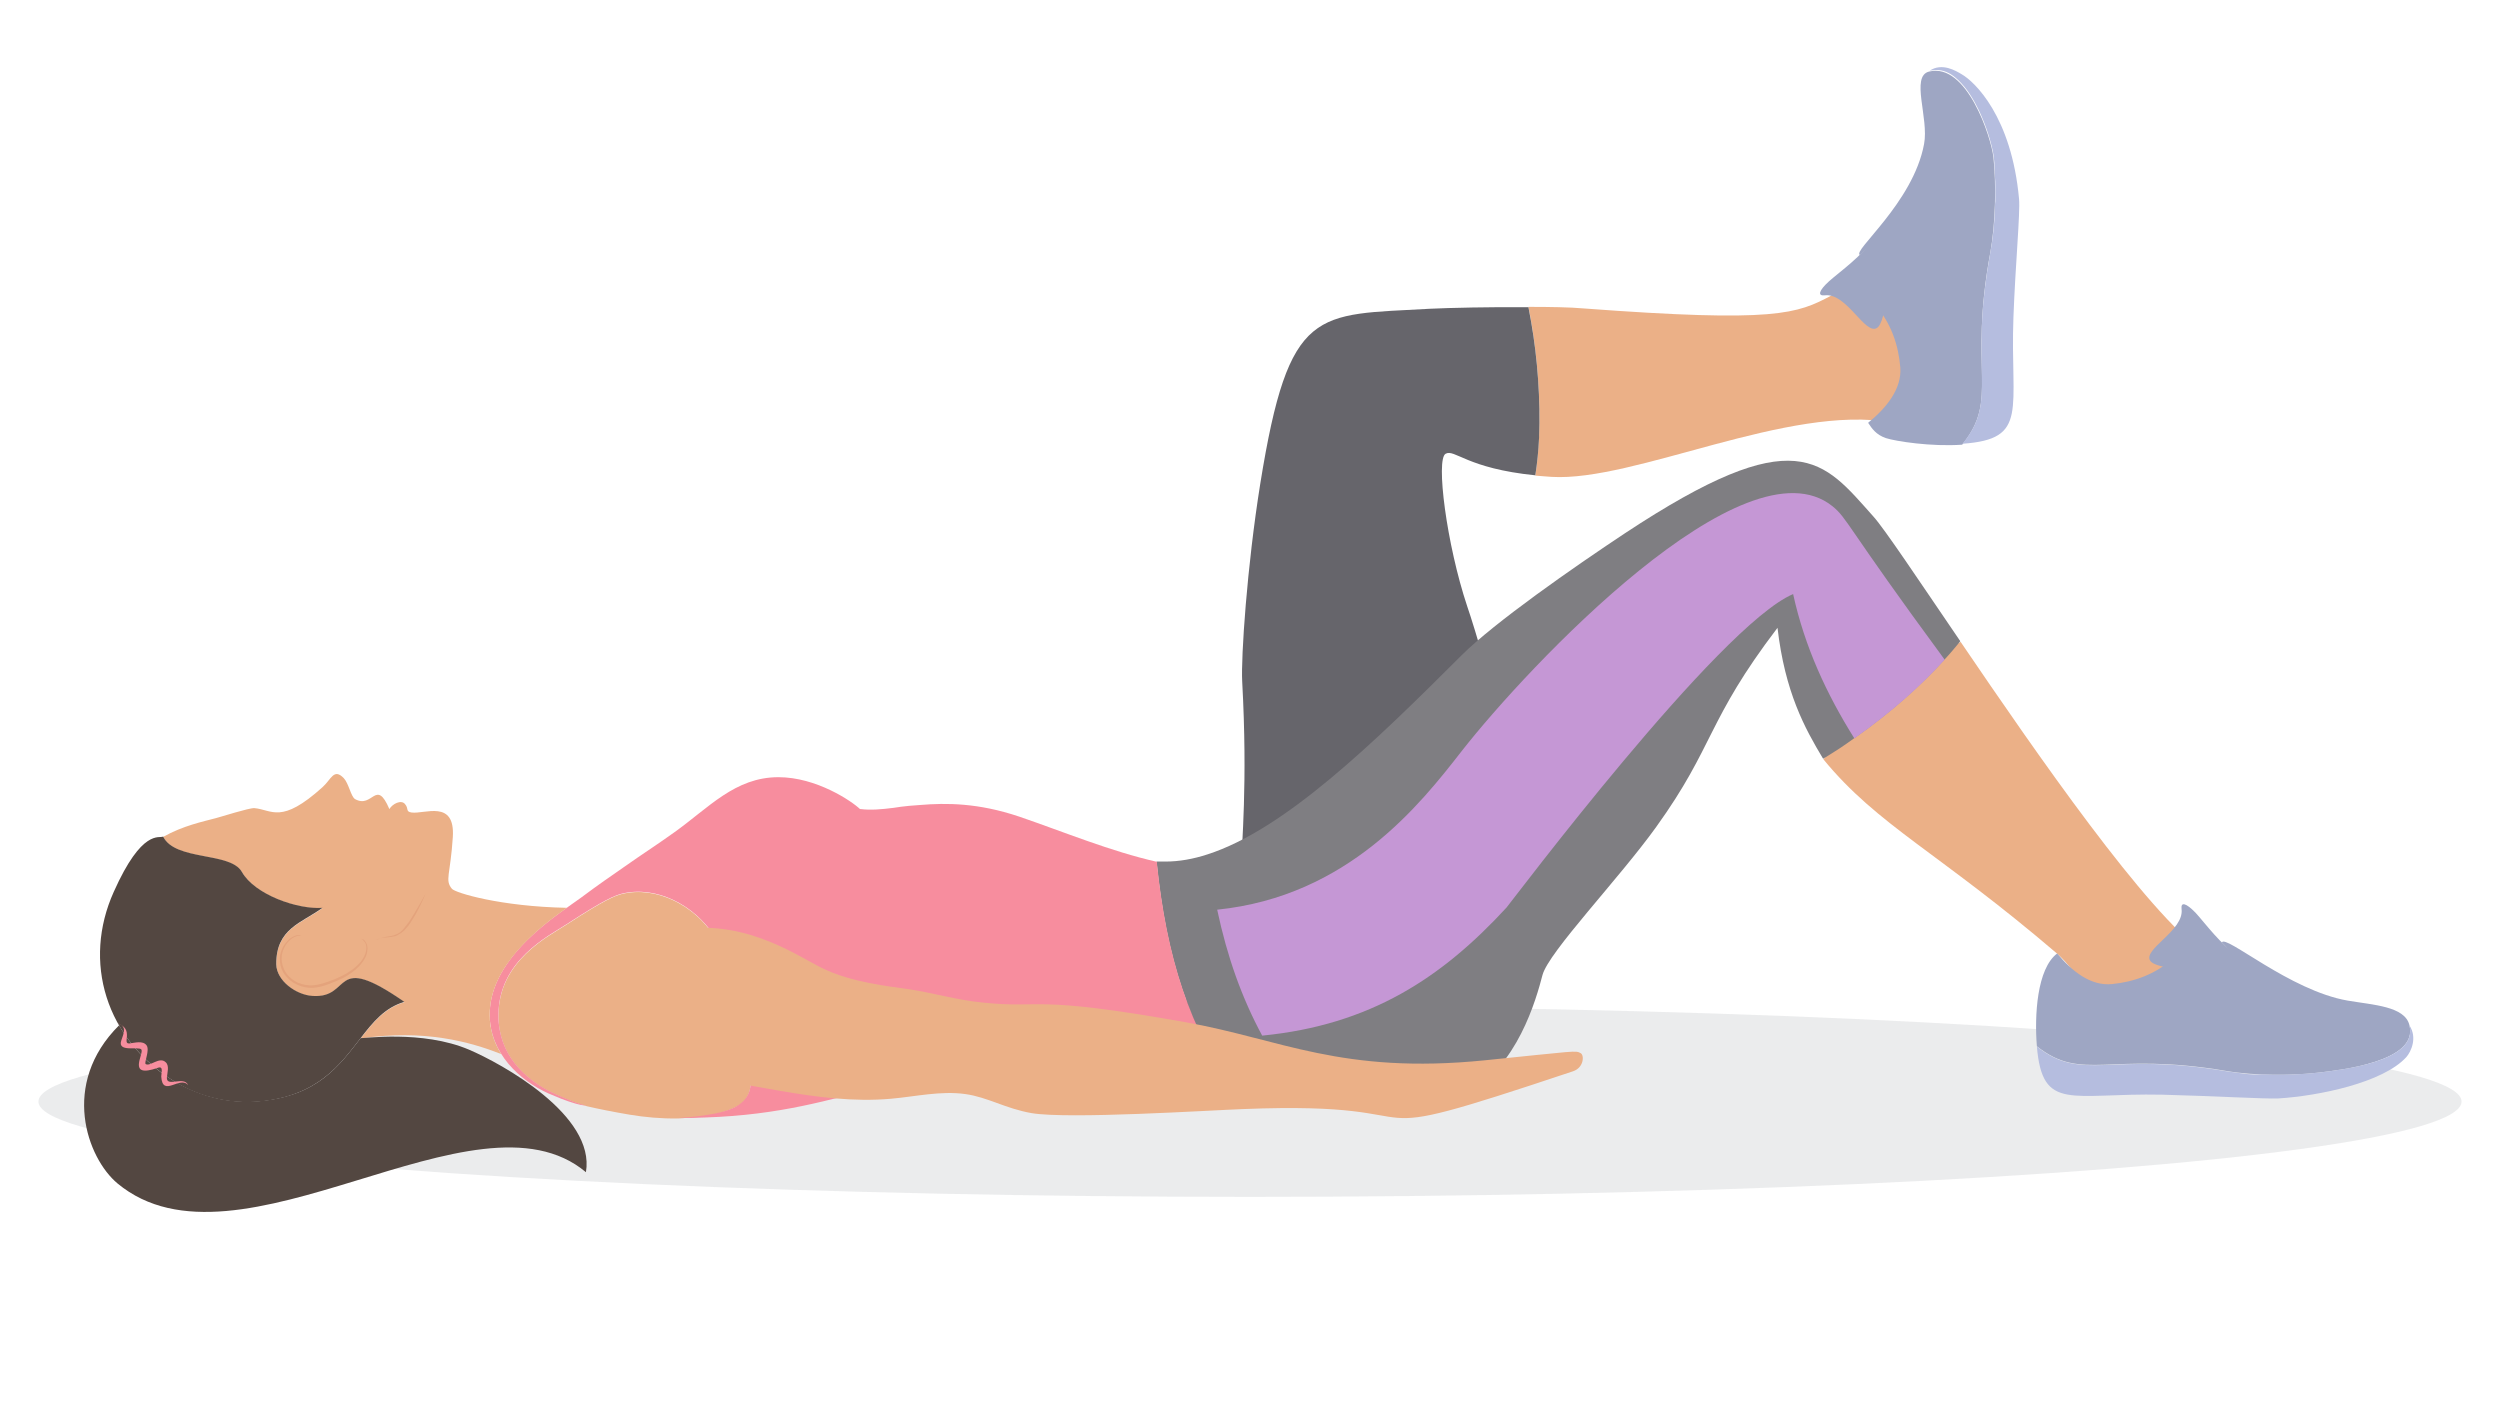
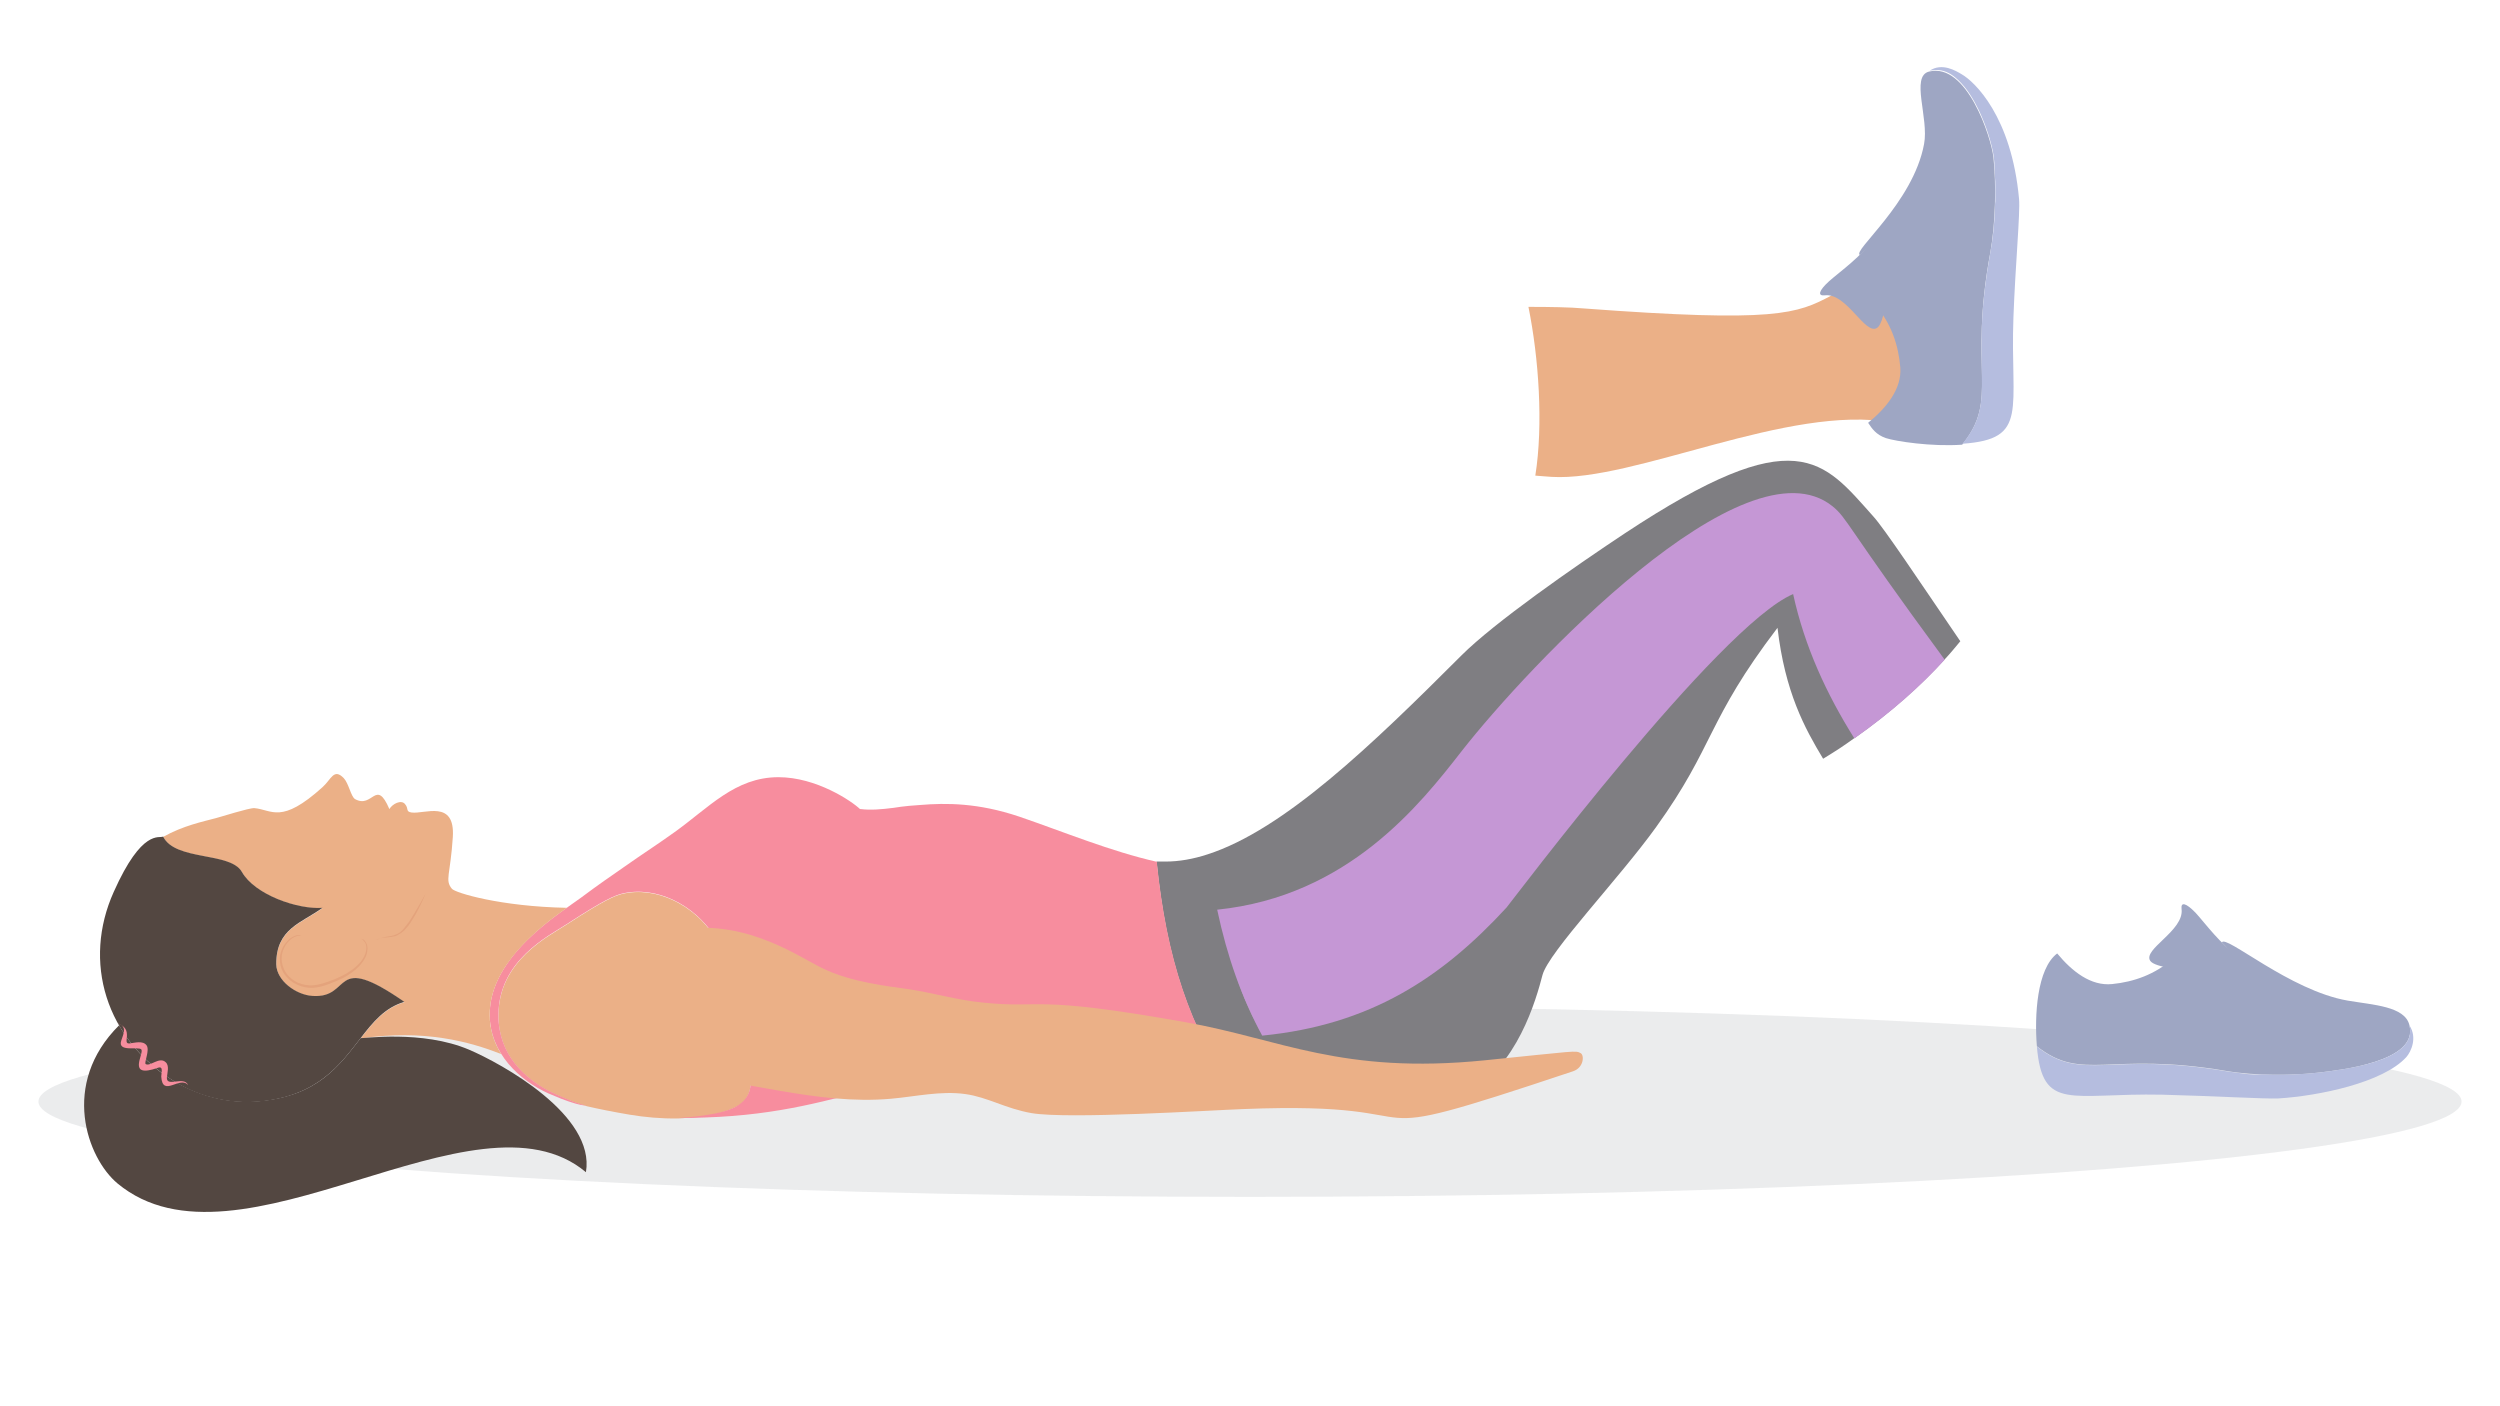
<svg xmlns="http://www.w3.org/2000/svg" version="1.1" x="0px" y="0px" viewBox="0 0 800 450" style="enable-background:new 0 0 800 450;" xml:space="preserve">
  <style type="text/css">
	.st0{fill:#7DB642;}
	.st1{fill:#FF9E3C;}
	.st2{fill:#4588B0;}
	.st3{fill:#464646;}
	.st4{fill:url(#SVGID_1_);}
	.st5{opacity:0.3;fill:url(#SVGID_00000011710224278415150550000008951736437110500480_);}
	.st6{opacity:0.3;fill:url(#SVGID_00000051372422799935268540000016807745394141833381_);}
	.st7{opacity:0.3;fill:url(#SVGID_00000133524541044031186090000003426185600552745385_);}
	.st8{fill:#736357;}
	.st9{opacity:0.5;fill:url(#SVGID_00000074410944539235898340000015750383369825631924_);}
	.st10{fill:url(#SVGID_00000168814120696857529890000011081909936978714787_);}
	.st11{fill:#008A80;}
	.st12{fill:url(#SVGID_00000037692135105522688220000003594381549619949503_);}
	.st13{fill:url(#SVGID_00000108988822580657989220000010372007862238357930_);}
	.st14{opacity:0.5;fill:#F28E1E;}
	.st15{opacity:0.3;fill:#FFFFFF;}
	.st16{fill:url(#SVGID_00000181809937751410224990000008081695865357824148_);}
	.st17{fill:url(#SVGID_00000167360530346323403480000011021265706528921994_);}
	.st18{opacity:0.3;fill:url(#SVGID_00000168086195132465109680000000734045057792436126_);}
	.st19{opacity:0.3;fill:url(#SVGID_00000074438588157178337800000002398643949210161043_);}
	.st20{opacity:0.5;fill:url(#SVGID_00000121245792832053049160000004826033098573676986_);}
	.st21{fill:url(#SVGID_00000098203594992032203700000012905626098165659296_);}
	.st22{opacity:0.3;fill:url(#SVGID_00000062875255650050113760000008811741959297346946_);}
	.st23{opacity:0.3;fill:url(#SVGID_00000173860919526814196490000014197996600878337982_);}
	.st24{opacity:0.3;fill:url(#SVGID_00000052071586958988575480000006336360029231058094_);}
	.st25{opacity:0.5;fill:url(#SVGID_00000086651896903862215600000009655780258125095303_);}
	.st26{fill:url(#SVGID_00000060721490201533709550000002348217924931990921_);}
	.st27{fill:url(#SVGID_00000099635229108016506000000003757541379754395055_);}
	.st28{fill:url(#SVGID_00000108996911709190085180000013240879191646381730_);}
	.st29{opacity:0.3;fill:url(#SVGID_00000104701542223780940160000017120284051461941911_);}
	.st30{opacity:0.3;fill:url(#SVGID_00000013879637818732720260000008980652582686610360_);}
	.st31{opacity:0.5;fill:url(#SVGID_00000096753006268480029860000004729599630184937639_);}
	.st32{fill:url(#SVGID_00000128465293746711347980000003746410388420068018_);}
	.st33{opacity:0.3;fill:url(#SVGID_00000091732748933185695390000014707231247007622847_);}
	.st34{opacity:0.3;fill:url(#SVGID_00000152256075974497690300000002405242195015783578_);}
	.st35{opacity:0.3;fill:url(#SVGID_00000003818931520831769440000005988588808595515327_);}
	.st36{opacity:0.5;fill:url(#SVGID_00000028322574168449045840000003146714442903399337_);}
	.st37{fill:#948175;}
	.st38{fill:url(#SVGID_00000091703144236345803070000017485360611306440075_);}
	.st39{opacity:0.3;fill:url(#SVGID_00000138551964568392387390000014039034786887302803_);}
	.st40{opacity:0.3;fill:url(#SVGID_00000088818738543782963160000012015521246681937830_);}
	.st41{opacity:0.3;fill:url(#SVGID_00000172438653182996202250000016362228394502782605_);}
	.st42{opacity:0.5;fill:url(#SVGID_00000114761910824351952740000001309691622540806063_);}
	.st43{fill:url(#SVGID_00000132769785959975640500000015272875685375348912_);}
	.st44{fill:url(#SVGID_00000126302184784232867350000000519906271906250398_);}
	.st45{fill:url(#SVGID_00000065759250662575389200000016915161787291659648_);}
	.st46{opacity:0.3;fill:url(#SVGID_00000079445894896443249020000017044758291441391244_);}
	.st47{opacity:0.3;fill:url(#SVGID_00000103248554304617910750000001162546654934192030_);}
	.st48{opacity:0.3;fill:url(#SVGID_00000109745623232284793000000016946172737376351360_);}
	.st49{opacity:0.5;fill:url(#SVGID_00000183967943593073531690000006428745526962439810_);}
	.st50{fill:url(#SVGID_00000012470885788779027020000006424414362838141600_);}
	.st51{opacity:0.3;fill:url(#SVGID_00000163039948399879422130000003990300840720706230_);}
	.st52{opacity:0.3;fill:url(#SVGID_00000157305840992431720850000016045450561244820100_);}
	.st53{opacity:0.5;fill:url(#SVGID_00000095333757893935449250000014505138421325375929_);}
	.st54{fill:url(#SVGID_00000106840856706900645270000006100042390470919356_);}
	.st55{opacity:0.3;fill:url(#SVGID_00000013880456493883724870000017978104206241226127_);}
	.st56{opacity:0.3;fill:url(#SVGID_00000119801631532489944840000003625151239873025952_);}
	.st57{opacity:0.3;fill:url(#SVGID_00000108308001089052887900000003898366969656706695_);}
	.st58{opacity:0.5;fill:url(#SVGID_00000011724016621552233880000000538056590420613298_);}
	.st59{fill:url(#SVGID_00000044169226539818316210000002056776126083209869_);}
	.st60{fill:url(#SVGID_00000123441070075016292380000009757035186448529551_);}
	.st61{fill:url(#SVGID_00000172437295856830787320000016053722117662323588_);}
	.st62{opacity:0.5;fill:url(#SVGID_00000049941519408047893110000003081277980591844004_);}
	.st63{opacity:0.7;fill:#F28E1E;}
	.st64{fill:none;stroke:#736357;stroke-width:0.899;stroke-linecap:round;stroke-linejoin:round;stroke-miterlimit:10;}
	.st65{fill:#FFE59C;}
	.st66{fill:url(#SVGID_00000088128500198761622090000012508982867263381173_);}
	.st67{fill:#F28E1E;}
	.st68{fill:#534741;}
	.st69{fill:url(#SVGID_00000148645109801207314580000006886693127812141484_);}
	.st70{opacity:0.3;fill:url(#SVGID_00000150784348704032429820000013958638670159356551_);}
	.st71{opacity:0.3;fill:url(#SVGID_00000057841178000799042070000014986269176132519825_);}
	.st72{fill:#EAE3C2;}
	.st73{fill:url(#SVGID_00000116956207365902523540000010073714743262033561_);}
	.st74{fill:url(#SVGID_00000111902545669819957520000017926991747451696003_);}
	.st75{opacity:0.5;fill:url(#SVGID_00000092449144732558977580000001157712926111051701_);}
	.st76{opacity:0.5;}
	.st77{fill:url(#SVGID_00000021818894959788467390000016777684415306427017_);}
	.st78{fill:url(#SVGID_00000069374608636314768490000006692696106811030440_);}
	.st79{fill:url(#SVGID_00000141435837876356606630000012213958807523206591_);}
	.st80{opacity:0.3;fill:url(#SVGID_00000130624901415465396610000003282229234298982314_);}
	.st81{opacity:0.3;fill:url(#SVGID_00000012459065875253308060000008695515648918790019_);}
	.st82{opacity:0.5;fill:url(#SVGID_00000053533798883639954970000017899059726483548071_);}
	.st83{fill:url(#SVGID_00000051348484045078679530000014821061667657103009_);}
	.st84{opacity:0.4;clip-path:url(#SVGID_00000021079754838331307370000001513539414060682135_);}
	.st85{fill:#A17C52;}
	.st86{opacity:0.4;clip-path:url(#SVGID_00000127764987163037629090000010776184208228992675_);}
	.st87{fill:url(#SVGID_00000145757995135074230820000005082571425761571007_);}
	.st88{fill:url(#SVGID_00000106111651015094491300000012562852152593953444_);}
	.st89{fill:url(#SVGID_00000034808236524437417940000005646542369599472794_);}
	.st90{fill:url(#SVGID_00000063630426299994347700000010449596532808274067_);}
	.st91{display:none;}
	.st92{display:inline;opacity:0.4;fill:#FFFFFF;}
	.st93{display:inline;fill:url(#SVGID_00000122690272401306637140000017189783596703566527_);}
	.st94{clip-path:url(#SVGID_00000014614838421646248450000008200736096485147797_);}
	
		.st95{clip-path:url(#SVGID_00000173842566373705624200000001087560082160337803_);fill:url(#SVGID_00000134941629749035706980000002595523358136068257_);}
	
		.st96{clip-path:url(#SVGID_00000065765530406153706620000014436759543432187562_);fill:url(#SVGID_00000011747230472248027470000005943799786799509926_);}
	
		.st97{clip-path:url(#SVGID_00000126300260774639613330000009575122551744738465_);fill:url(#SVGID_00000163034577856885563050000012376847638292323769_);}
	.st98{clip-path:url(#SVGID_00000056398483900749244440000017002526736350861234_);fill:#707272;}
	.st99{clip-path:url(#SVGID_00000021121716724775557160000016538368487597949575_);fill:#707272;}
	.st100{clip-path:url(#SVGID_00000145778857643421835450000010166953861182215584_);fill:#707272;}
	.st101{clip-path:url(#SVGID_00000108299742062102086580000002539172242865197958_);fill:#707272;}
	.st102{clip-path:url(#SVGID_00000052805827854539209420000016433977102487258251_);fill:#707272;}
	.st103{clip-path:url(#SVGID_00000156546183266434446660000003312115588881872055_);fill:#707272;}
	.st104{clip-path:url(#SVGID_00000165945317483512833580000007508921903742665358_);fill:#707272;}
	.st105{clip-path:url(#SVGID_00000056412419697195992370000013369741832532374701_);fill:#707272;}
	.st106{clip-path:url(#SVGID_00000164493754916542407480000013885324811164914839_);fill:#707272;}
	.st107{fill:#205780;}
	.st108{fill:#472704;}
	.st109{fill:#FAF33B;}
	.st110{fill:#BB232A;}
	.st111{opacity:0.1;fill:#3B3F48;}
	.st112{fill:#EBB087;}
	.st113{fill:#9EA6C3;}
	.st114{fill:#66656B;}
	.st115{fill:#B5BDDF;}
	.st116{fill:#7F7E82;}
	.st117{fill:#F78D9E;}
	.st118{fill:#E4A37C;}
	.st119{fill:#C597D5;}
	.st120{fill:#8A5B3A;}
	.st121{fill:#E3C2F0;}
	.st122{fill:#B893C7;}
	.st123{fill:#9E653D;}
	.st124{fill:#6E5551;}
	.st125{fill:none;stroke:#8A5B3A;stroke-width:2;stroke-linecap:round;stroke-linejoin:round;stroke-miterlimit:10;}
</style>
  <g id="Vectors">
</g>
  <g id="Image">
</g>
  <g id="Blue">
</g>
  <g id="Layer_7">
</g>
  <g id="B__x26__W_Overlay">
</g>
  <g id="Lighten_Overlay" class="st91">
</g>
  <g id="Gradient_Overlay" class="st91">
</g>
  <g id="Text">
    <ellipse id="Shadow_1_" class="st111" cx="400" cy="352.5" rx="387.7" ry="30.5" />
    <g>
      <g>
        <path class="st112" d="M489.1,98.2c6.9,0,13.3,0.1,17.7,0.5c61.6,4.6,68.2,1.7,79.2-4.1c25.3-13.4,36.9,34.2,19.3,40.6     c-32.8-6-82.3,19-108.8,17.4c-1.8-0.1-3.6-0.3-5.2-0.4C493.9,135.9,492.4,114.5,489.1,98.2z" />
        <path class="st113" d="M600,75.9c5.6-8,5.1,26,0.7,29c-3.8,2.6-9.7-11.2-16.7-10.4c-2.5,0.3-2-1.5,1.3-4.5     C588.9,86.8,595.7,82.1,600,75.9z" />
        <path class="st113" d="M637.9,50.4c0.9,8.4,0.7,20.9-1,30.4c-7.1,38.2,3,46.7-9,61.5c-9.9,0.7-21.3-1.1-24.4-2.1     c-3.2-1.1-4.5-3.1-5.7-4.9c5.9-4.8,10.8-10.9,10.3-17.7c-0.6-7.2-2.9-14-7.9-19.9c-3.5-4.2,7.2-28.1-5-16.1     c-2.8-1.1,17-16.6,20.5-35.5c1.6-8.3-4.4-21.7,1.6-23.2C629.4,19.9,637.2,44,637.9,50.4z" />
-         <path class="st114" d="M490,103.2c-0.3-1.7-0.6-3.3-0.9-4.9c-12-0.1-25.4,0.2-31.5,0.5c-36.5,2.1-45.1-1.2-54.3,55.9     c-4.3,26.8-6.2,55.7-5.8,63.3c1.8,33.2-0.2,51.6-0.4,61.6c-0.3,11-1.1,24.3-1.5,37.9c0.8-26-18.4-14.3-15.9,11.1     c3.5,2.3,8.7,6.9,15.7,11.5c9.3,6,21.9,11.9,37.9,12.4c28.2,0.8,42.8-21.5,45.9-33.5c7.1-27.2,4.9-69.9,1.5-85.9     c-2.1-9.5-8.8-32.2-11.2-39.1c-6.6-19.8-10.1-47.1-6.9-48.8c2.9-1.6,6.8,4.7,28.7,6.9c0.6-3.8,1-7.8,1.2-12     C493,128,492,114.7,490,103.2z" />
        <path class="st115" d="M634.1,115.1c0-1.3,0-2.6,0-3.9c0-0.7,0-1.4,0-2.1c0-1.4,0-3,0.1-4.6c0-0.8,0.1-1.6,0.1-2.5     c0.3-5.9,1.1-12.8,2.6-21.2c0.8-4.3,1.3-9.1,1.5-14c0-0.2,0-0.4,0-0.6c0-0.6,0-1.2,0.1-1.8c0-0.2,0-0.4,0-0.7c0-0.6,0-1.2,0-1.8     c0-0.2,0-0.3,0-0.5c0-0.8,0-1.5,0-2.3v0c0-0.7,0-1.4-0.1-2.2c0-0.2,0-0.4,0-0.6c0-0.5,0-1-0.1-1.5c0-0.2,0-0.5,0-0.7     c0-0.5-0.1-0.9-0.1-1.4c0-0.2,0-0.4,0-0.6c-0.1-0.6-0.1-1.3-0.2-1.9c-0.3-2.5-1.6-7.7-3.9-13c-0.3-0.6-0.5-1.2-0.8-1.8     c-1.8-3.7-4-7.3-6.7-9.8c-0.3-0.3-0.6-0.5-0.9-0.8c-1.8-1.5-3.8-2.4-6-2.4c-0.7,0-1.5,0.1-2.2,0.2c4-2.6,8.3,0,10.3,1.2     c4,2.3,15.9,13.4,18.3,39.9c0.4,4.4-1.2,21.3-1.8,37.8c-1.1,29.7,5.1,39-16.3,40.5C635,133.5,634.3,127,634.1,115.1z" />
      </g>
-       <path class="st112" d="M627.4,205.4c24.6,36.2,59.5,86.6,78.1,99.7c6.4,4.4,1.5,12.6-4.7,17.3c-6.4,4.9-14.3,3.9-21.7,2.4    c-8.7-1.7-14.2-14-20.9-19.7c-37.9-32.4-57.3-40.9-74.7-62.1C597.3,223.9,612,214.3,627.4,205.4z" />
      <path class="st116" d="M599.5,165.3c-16.2-18.1-24.4-31.1-79.6,5.4c-16.3,10.8-41.7,28.5-52.2,39c-28.7,28.7-56.8,55.8-81.3,63.7    c-4.6,1.5-9.1,2.3-13.5,2.3c-1,0-1.9,0-2.8,0c3,30.3,10.4,53.7,25.5,74.6c7.8,0.4,15.1,0.8,21.9,1.1c26.9,1.3,45.1,1.8,51.7-1.5    c16.3-8.3,22.4-30.2,24.4-37.9c2-7.4,24.4-30.7,36.4-47.4c18.7-26,16.1-33.9,38.8-63.7c2.4,20.6,8.7,32.1,14.6,41.9    c4.4-2.7,6.1-3.8,10-6.6c11.8-8.3,21.3-16.9,28.9-25.2c1.8-1.9,3.4-3.9,5-5.8C613.8,185.4,603.1,169.3,599.5,165.3z M387.6,280.5    c-0.1-0.6-0.2-1.2-0.3-1.8C387.4,279.4,387.5,280,387.6,280.5z M389.6,291.1c0.4,1.9,0.8,3.7,1.3,5.5c-0.6-2.2-1.1-4.5-1.6-6.9    C389.4,290.2,389.5,290.6,389.6,291.1z M388.6,286c-0.1-0.6-0.2-1.3-0.4-1.9C388.3,284.7,388.4,285.4,388.6,286z M395.6,312.4    c2.4,6.7,5.2,13,8.4,19c0.1,0.2,0.2,0.3,0.3,0.5C400.9,325.7,398,319.3,395.6,312.4z M391,297.1c0.4,1.7,0.8,3.3,1.3,4.9    C391.8,300.4,391.4,298.7,391,297.1z M392.4,302.4c0.5,1.6,0.9,3.3,1.4,4.8C393.4,305.7,392.9,304.1,392.4,302.4z M393.9,307.5    c0.5,1.7,1.1,3.3,1.6,4.9C395,310.8,394.5,309.1,393.9,307.5z M414.2,347.1c0.2,0.3,0.4,0.6,0.6,0.8    C414.6,347.6,414.4,347.4,414.2,347.1z M405.5,334c0.4,0.7,0.8,1.4,1.2,2C406.3,335.4,405.9,334.7,405.5,334z M407.8,337.8    c0.5,0.8,1,1.6,1.5,2.3C408.8,339.4,408.3,338.6,407.8,337.8z M410.9,342.6c0.3,0.4,0.6,0.8,0.9,1.3    C411.5,343.4,411.2,343,410.9,342.6z" />
      <path class="st113" d="M716.6,306.3c7.9,5.3-25.5,5.4-28.5,1.2c-2.6-3.7,10.9-9.7,10-16.6c-0.3-2.4,1.4-2,4.5,1.2    C705.8,295.6,710.5,302.2,716.6,306.3z" />
      <path class="st113" d="M742.3,343.2c-8.2,1-20.6,1.1-29.9-0.5c-37.7-6.4-45.9,3.7-60.6-7.9c-0.8-9.8,0-24.8,6.5-29.7    c4.8,5.8,10.8,10.5,17.6,9.8c7-0.7,13.7-3.1,19.4-8.1c4.1-3.5,27.8,6.7,15.7-5.2c1-2.8,21.7,15.4,40.3,18.6    c8.2,1.4,18.2,1.8,19.7,7.8C774.1,339.8,748.6,342.4,742.3,343.2z" />
      <path class="st115" d="M723.9,343.8c6.6,0.3,13.3,0,18.4-0.6c6.3-0.8,31.7-3.4,28.7-15.1c2.6,3.9,0.6,8.4-1,10.2    c-7.5,8.2-28.1,12.4-40.9,13.2c-4.3,0.2-21-0.8-37.2-1.2c-29.3-0.6-38.3,5.6-40.1-15.4c14.7,11.6,22.9,1.5,60.6,7.9    C716.4,343.3,720.1,344.1,723.9,343.8z" />
      <path class="st112" d="M185.5,353.3c-2.6-0.8-6.6-2.5-9.8-4.1c-7.5-3.9-16.2-11.4-16.2-24.2c0-17.6,16.1-25.4,21.9-29.2    c12.3-8,15.1-9,17.5-9.7c11.2-2.8,23.4,3.8,29.5,13.3c12.2,18.8,11.9,44.1,11.8,47.5c-0.1,3.1-1.5,5.3-3.6,6.8    c-3.3,1.8-7.3,2.9-11.5,3.6c0,0,0,0,0,0c-2.6,0.3-6.3,0.5-8.3,0.6c-5.2,0.1-10.5-0.4-15.3-1.2c-5.3-0.9-9.8-1.8-13.7-2.7    C187.1,353.7,186.3,353.5,185.5,353.3C185.5,353.3,185.5,353.3,185.5,353.3z" />
      <path class="st117" d="M370.2,276.1c0-0.1,0.1-0.2,0.1-0.3c-15-3.4-29.6-9.5-44.2-14.5c-13.1-4.4-23.3-4.4-31.7-3.7    c-5.1,0.3-8.4,0.9-8.4,0.9l0-0.1c0,0,0,0,0,0.1c-3.9,0.5-7.4,0.8-10.6,0.4c-0.1,0-0.1,0-0.2,0c-2.6-2.5-13.9-10.2-26.1-10.2    c-13.9,0-22.3,9.8-33.4,17.7c-5,3.6-10,6.8-16.1,11.1c-3.9,2.7-8.4,5.8-13.6,9.7c-6.3,4.7-29.3,18.4-29.3,37.4    c0,12.5,9.7,21.2,18.8,25.3c1.2,0.5,2.6,1.1,4.1,1.7c0,0,0,0,0,0c3.1,1.2,6.3,2.2,8.3,2.2c-0.4,0-1.2-0.2-2.3-0.6c0,0,0,0-0.1,0    c-2.6-0.8-6.6-2.5-9.8-4.1c-7.5-3.9-16.2-11.4-16.2-24.2c0-17.6,16.1-25.4,21.9-29.2c12.3-8,15.1-9,17.5-9.7    c11.2-2.8,23.4,3.8,29.5,13.3c12.2,18.8,11.9,44.1,11.8,47.5c-0.1,3.1-1.6,5.2-3.7,6.7c-4.8,3.5-17.7,4.1-19.7,4.3    c0,0-0.1,0-0.1,0c2.5,0,6.5-0.1,8.9-0.2c24.5-0.8,39.8-5.8,55.6-9.6c3.6-0.9,7.3-1.7,11.1-2.4c0,0.9,0,1.8,0.1,2.7    c39.5-0.9,74.7,0.5,103.2,1.9C380.7,329.5,373.3,306.2,370.2,276.1z" />
      <path class="st112" d="M113.6,255.7c5.7,3.2,6.7-6.8,11,3.2c1-1.7,3.8-3.1,5-1.6c1.3,1.5,0.1,2.4,2.1,2.7c4.1,0.6,14-4.3,13.2,7.9    c-0.8,12.2-2.6,13.7-0.3,16.5c1,1.3,15.6,5.7,36.8,6.1c-9,6.4-24.7,18.5-24.7,34.2c0,4.8,1.4,9,3.7,12.6c-10-3.9-24.4-8-45-5    c4-5.2,7.8-9.8,14-11.6c-23.6-16.4-16.5-1.1-29.3-1.9c-5.4-0.3-11.6-4.9-11.7-10.1c-0.1-11.5,8.1-13.2,14.8-18.1    c-7.9,0.6-21.7-4.2-25.8-11.5c-3.7-6.5-21.3-3.4-25.2-11.3c6.4-3.6,12.8-4.9,16.9-6c1.6-0.4,10.6-3.3,12.3-3.2    c5.7,0.5,8.5,5.3,21.8-6.7c2.8-2.5,3.6-6.2,6.8-2.9C111.6,250.7,112.3,254.9,113.6,255.7z" />
      <path class="st68" d="M37.6,378.7c-9.7-8.1-18.4-31.8,0.5-50.6c8.6,14.9,25.7,25.9,44.6,24.3c19-1.6,25.9-11.5,32.7-20.2    c0.3,0.2,19.7-2.7,34.7,3.7c10.3,4.4,40.5,20.9,37.4,39.2C152.2,345.5,76.3,410.8,37.6,378.7z" />
      <path class="st68" d="M115.4,332.2c4-5.2,7.8-9.8,14-11.6c-23.6-16.4-16.5-1.1-29.3-1.9c-5.4-0.3-11.6-4.9-11.7-10.1    c-0.1-11.5,8.1-13.2,14.8-18.1c-7.9,0.6-21.7-4.2-25.8-11.5c-3.7-6.5-21.3-3.4-25.2-11.3c-1.2,0.7-6.7-2.7-15.8,17.7    c-10,22.2-2.8,47.3,20.1,61.1c7.8,4.6,17.1,6.8,26.3,6C101.7,350.8,108.8,340.7,115.4,332.2z" />
      <path class="st117" d="M38.8,333c-1.3,3.8,5.5,1.8,6.4,2.8c1.1,1.2-4.9,9.5,5.3,5.9c1.9-0.7,1.1,1.6,1.1,2.8    c0.4,6.9,6.1-0.5,8.6,2.8c-1.2-3.2-7,0.8-6.8-2.5c0.1-1.4,0.9-3.8-0.4-4.9c-2-1.9-4.9,1.5-6.4,0.6c-0.5-0.6,1.4-4.5,0.3-6    c-1.2-1.6-3.8-0.8-5.4-0.6c-2.8,0.3,1.8-4.6-4.1-6.5C40.8,328.3,39.6,330.6,38.8,333z" />
      <path class="st118" d="M96.6,299.3c0,0-0.2,0-0.6-0.1c-0.4,0-1,0-1.7,0.3c-0.7,0.3-1.5,0.7-2.2,1.5c-0.7,0.7-1.5,1.7-1.9,2.8    c-0.5,1.2-0.8,2.5-0.6,4c0.1,1.5,0.6,2.9,1.6,4.2c1,1.3,2.3,2.4,3.9,3.1c1.5,0.7,3.3,1.1,5.1,1c1.8-0.1,3.4-0.6,5-1.2    c1.6-0.6,3.1-1.2,4.5-1.9c0.7-0.4,1.4-0.7,2-1.2c0.3-0.2,0.6-0.4,0.9-0.6c0.3-0.2,0.6-0.5,0.9-0.7c0.6-0.4,1-1,1.5-1.4    c0.4-0.5,0.9-1,1.2-1.5c0.4-0.5,0.6-1.1,0.9-1.6c0.2-0.5,0.4-1.1,0.4-1.6c0.2-1,0.1-1.9-0.3-2.6c-0.1-0.3-0.4-0.6-0.5-0.8    c-0.2-0.2-0.4-0.4-0.6-0.4c-0.4-0.2-0.6-0.2-0.6-0.2s0.2,0.1,0.5,0.3c0.2,0.1,0.3,0.3,0.5,0.5c0.1,0.2,0.4,0.5,0.5,0.8    c0.3,0.6,0.3,1.5,0.1,2.5c-0.2,0.9-0.7,2-1.4,2.9c-0.3,0.5-0.8,0.9-1.2,1.4c-0.5,0.4-1,0.9-1.5,1.3c-0.3,0.2-0.6,0.4-0.9,0.6    c-0.3,0.2-0.6,0.4-0.9,0.6c-0.6,0.4-1.3,0.7-2,1.1c-1.4,0.7-2.9,1.3-4.4,1.8c-1.5,0.5-3.1,1-4.7,1.1c-1.6,0.1-3.2-0.2-4.7-0.8    c-1.4-0.7-2.7-1.6-3.6-2.8c-0.9-1.2-1.4-2.5-1.6-3.9c-0.2-1.3,0-2.6,0.4-3.7c0.8-2.2,2.4-3.7,3.7-4.3c0.7-0.3,1.2-0.4,1.6-0.4    C96.4,299.2,96.6,299.3,96.6,299.3z" />
      <path class="st118" d="M119.9,300.8c0,0,0.4-0.1,1-0.3c0.3-0.1,0.7-0.2,1.1-0.3c0.4-0.1,0.9-0.2,1.5-0.2c0.6-0.1,1.2-0.1,1.8-0.2    c0.7-0.1,1.4-0.2,2-0.6c0.3-0.2,0.6-0.4,1-0.6c0.3-0.2,0.6-0.5,0.9-0.7c0.5-0.5,1-1.1,1.5-1.7c0.5-0.6,0.8-1.2,1.2-1.8    c0.4-0.6,0.7-1.2,1.1-1.8c0.7-1.2,1.2-2.4,1.7-3.3c0.5-1,0.8-1.8,1.1-2.4c0.3-0.6,0.4-0.9,0.4-0.9s-0.8,1.3-1.8,3.2    c-0.6,0.9-1.2,2.1-1.9,3.2c-0.4,0.6-0.7,1.2-1.1,1.8c-0.4,0.6-0.8,1.2-1.3,1.8c-0.4,0.6-0.9,1.1-1.4,1.7c-0.3,0.2-0.5,0.5-0.8,0.7    c-0.3,0.2-0.6,0.4-0.9,0.5c-0.6,0.3-1.2,0.5-1.8,0.6c-0.6,0.1-1.2,0.2-1.8,0.3c-0.6,0.1-1.1,0.2-1.5,0.4c-0.4,0.2-0.8,0.3-1.1,0.4    C120.2,300.7,119.9,300.8,119.9,300.8z" />
      <path class="st112" d="M213.4,298.4c22.8-5.9,41.2,7.2,49.5,11.3c9.7,4.8,21.7,5.9,27.6,6.8c8.1,1.2,15.6,3.5,23.8,4.3    c19.7,2.1,15.1-2.6,65,6.3c30.5,5.4,50,16.8,95.8,12.2c29.6-3,29-3.2,30.7-2.3c1.2,0.6,1.1,4.6-2.4,5.8    c-79,26.4-35.8,9.3-105.5,12.1c-11,0.4-56,3.3-67.8,1.3c-8.5-1.5-14-5.1-21.2-6.1c-7.9-1.1-15.9,0.8-23.8,1.5    c-23.8,2.1-46.9-6.2-71.5-7.9c-10.9-0.7-28,13.5-46.5-4.1c-7.2-6.8-8.4-20-2.3-28.4C173.7,298.8,201.6,301.4,213.4,298.4z" />
      <path class="st119" d="M467.7,240.4c21.2-27.1,90.7-100.9,118.7-78.4c4.9,4,4.1,5.9,35.9,49.1c-7.5,8.3-17,16.8-28.9,25.2    c-8.9-14.2-15.9-29.3-19.6-46.2c-23.8,10.1-90.6,99.1-91.7,100.3c-20.7,22.5-43.6,37.6-78.2,41c-6.5-12-11.2-25.2-14.4-40.3    C431.5,286.8,454.6,257.2,467.7,240.4z" />
    </g>
  </g>
  <g id="Spine">
</g>
  <g id="Layer_10">
</g>
</svg>